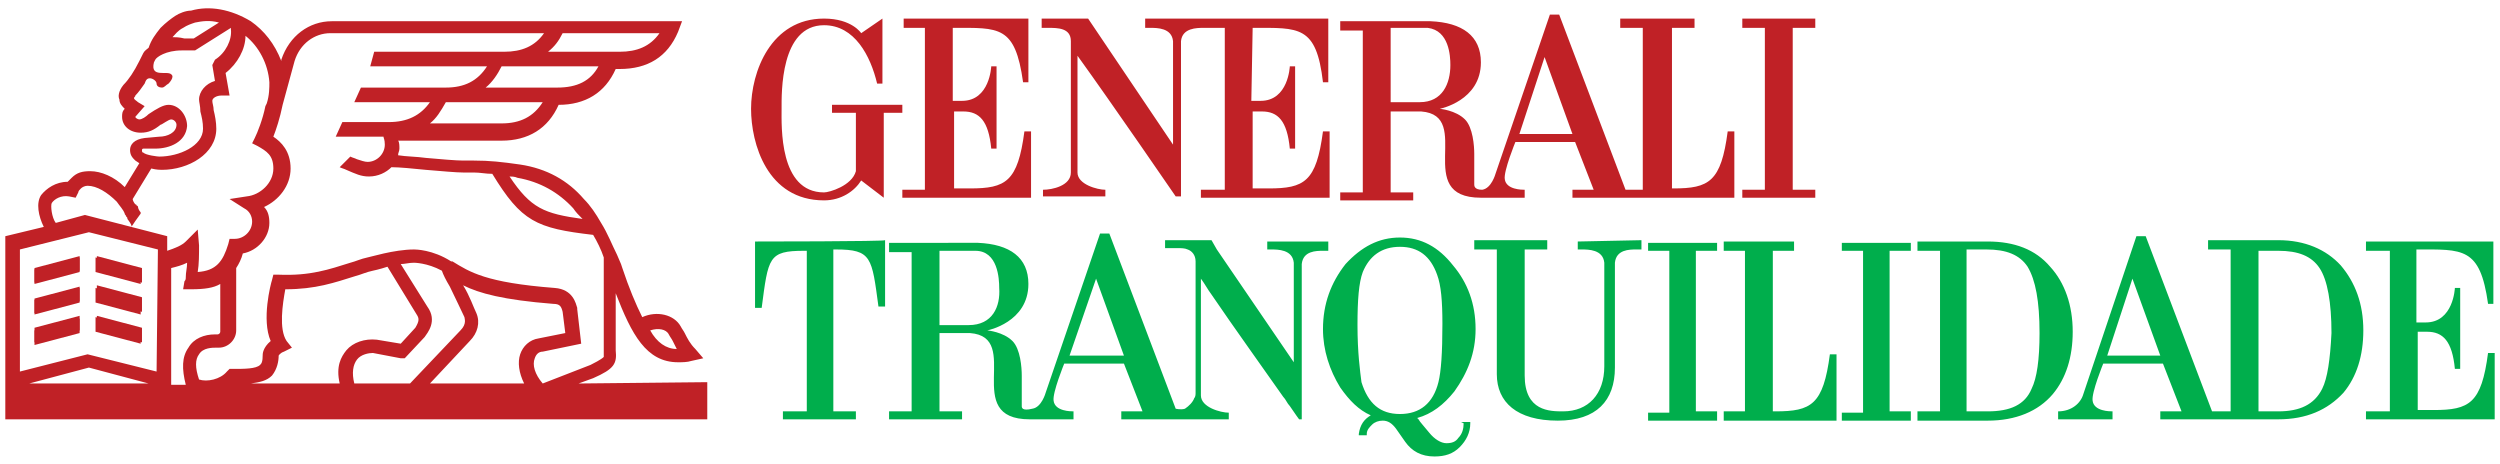
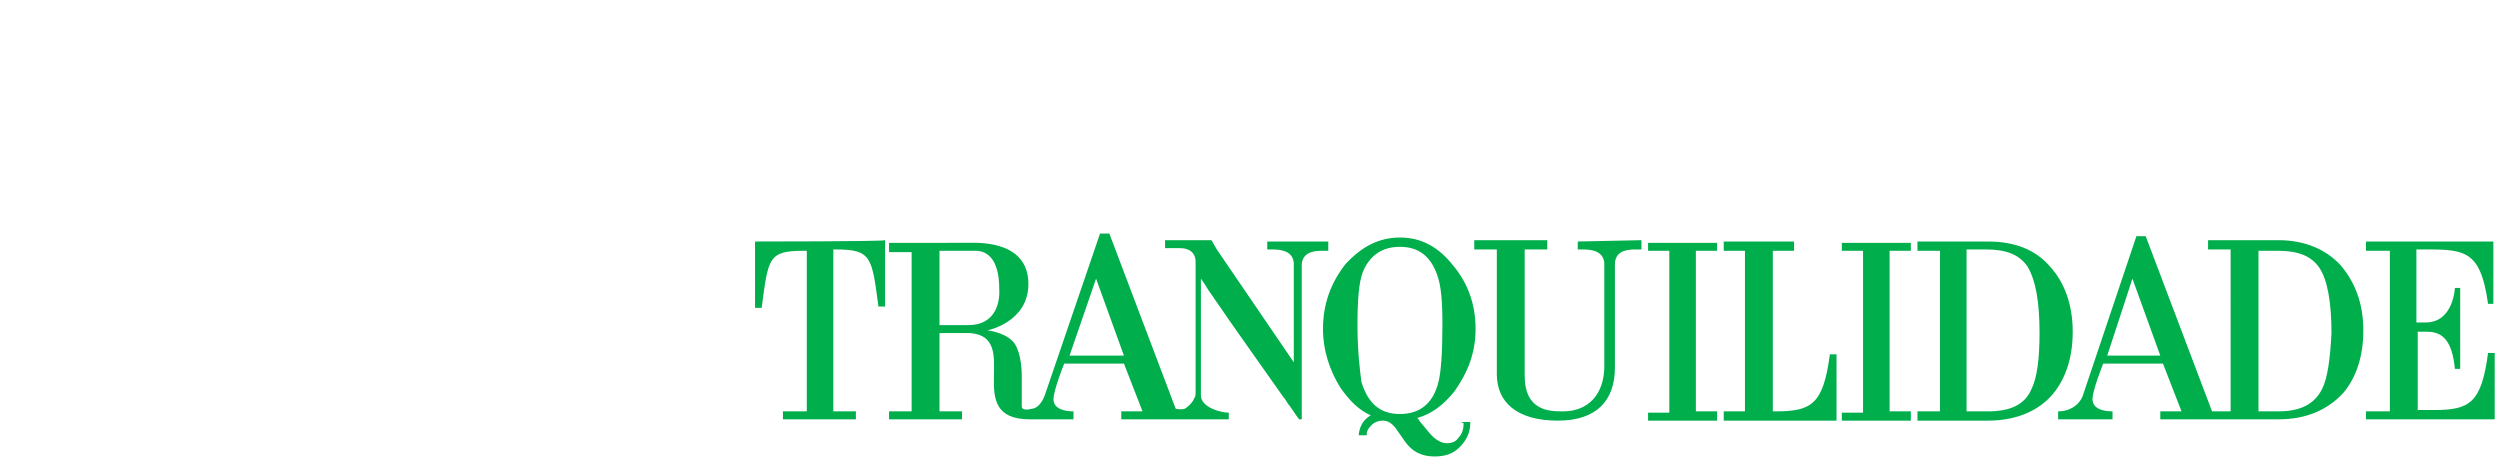
<svg xmlns="http://www.w3.org/2000/svg" version="1.1" id="Layer_1" x="0px" y="0px" viewBox="0 0 188.4 35" style="enable-background:new 0 0 188.4 35;" xml:space="preserve">
  <style type="text/css">
	.st0{fill:#C02126;}
	.st1{fill:#00AE4C;}
</style>
-   <path class="st0" d="M10.6,20.3l-3.4-0.9v1.1l3.4,0.9V20.3z M2.6,21.4l3.4-0.9v-1.1l-3.4,0.9L2.6,21.4z M2.6,23.7l3.4-0.9v-1.1  l-3.4,0.9L2.6,23.7z M10.6,22.6l-3.4-0.9v1.1l3.4,0.9V22.6z M10.6,24.8l-3.4-0.9v1.1l3.4,0.9V24.8z M2.6,26l3.4-0.9v-1.1l-3.4,0.9  L2.6,26z" />
-   <path class="st0" d="M40.3,27c0.1-0.3,0.3-0.5,0.6-0.5l2.9-0.6l-0.3-2.6l0-0.1c-0.1-0.3-0.3-1.4-1.7-1.5c-5.2-0.4-6.4-1.2-7.7-2v0h0  l-0.1,0c-1.4-0.9-2.7-0.9-2.8-0.9c-1.5,0-3.4,0.6-3.5,0.6c-0.5,0.1-0.9,0.3-1.3,0.4c-1.6,0.5-3,1-5.4,0.9l-0.4,0l-0.1,0.4  c-0.1,0.3-0.8,3-0.1,4.6c-0.6,0.5-0.6,1-0.6,1c0,0.6-0.1,0.7-0.2,0.8c-0.3,0.3-1.2,0.3-2,0.3h-0.3l-0.2,0.2  c-0.5,0.6-1.5,0.8-2.1,0.6c-0.3-0.9-0.3-1.5,0-1.9c0.3-0.5,1-0.5,1.3-0.5h0.2c0.7,0,1.3-0.6,1.3-1.3v-4.7c0.2-0.3,0.4-0.7,0.5-1.1  c1.1-0.2,2-1.2,2-2.3c0-0.5-0.1-0.9-0.4-1.2c1.1-0.5,2-1.6,2-2.9s-0.7-2-1.3-2.4c0.2-0.5,0.5-1.4,0.7-2.4l0.9-3.3  c0.4-1.3,1.5-2.1,2.7-2.1h16.1c-0.7,1-1.7,1.4-3,1.4h-9.8L27.9,5h8.8c-0.7,1.1-1.7,1.6-3.1,1.6h-6.4l-0.5,1.1h5.7  c-0.7,1-1.7,1.5-3.1,1.5h-3.5l-0.5,1.1h3.6c0,0.1,0.1,0.2,0.1,0.6c0,0.7-0.6,1.3-1.3,1.3c-0.2,0-0.5-0.1-0.8-0.2  c-0.2-0.1-0.3-0.1-0.5-0.2l-0.8,0.8c0.2,0.1,0.3,0.1,0.5,0.2c0.7,0.3,1.1,0.5,1.7,0.5c0.7,0,1.3-0.3,1.7-0.7c0.6,0,1.6,0.1,2.6,0.2  c1.2,0.1,2.3,0.2,2.8,0.2c0.3,0,0.5,0,0.8,0c0.5,0,0.9,0.1,1.4,0.1c2.2,3.6,3.3,4.1,7.6,4.6c0.3,0.5,0.6,1.1,0.8,1.7v7  c0,0.3,0,0.4,0,0.5c-0.2,0.2-0.8,0.5-1,0.6l-3.6,1.4C40.3,28.2,40.1,27.5,40.3,27 M39.5,28.9h-7.1l3-3.2c0.6-0.6,0.8-1.4,0.5-2.1  c-0.2-0.4-0.5-1.3-1-2.1c1.2,0.6,3,1.1,6.8,1.4c0.5,0,0.6,0.2,0.7,0.6l0.2,1.6l-2,0.4c-0.7,0.1-1.2,0.6-1.4,1.2  C39,27.3,39.1,28.1,39.5,28.9 M26.7,28.9c-0.2-0.8-0.1-1.4,0.2-1.8c0.3-0.4,0.9-0.5,1.2-0.5l2.1,0.4l0,0h0.3l1.5-1.6l0,0  c0.2-0.3,1-1.2,0.2-2.3l-2-3.2c0.3,0,0.6-0.1,1-0.1h0c0,0,1,0,2.1,0.6c0.1,0.3,0.3,0.7,0.6,1.2c0.4,0.8,0.9,1.9,1.1,2.3  c0,0.1,0.2,0.5-0.3,1l-3.8,4C30.9,28.9,26.7,28.9,26.7,28.9z M26.1,26.4c-0.4,0.5-0.8,1.2-0.5,2.5h-6.7c0.7-0.1,1.2-0.2,1.6-0.6  c0.4-0.5,0.5-1.1,0.5-1.5c0,0,0.1-0.2,0.4-0.3l0.6-0.3l-0.4-0.5c-0.6-0.9-0.3-2.8-0.1-3.9h0c2.3,0,3.7-0.5,5.3-1  c0.4-0.1,0.8-0.3,1.3-0.4h0c0,0,0.5-0.1,1.1-0.3l2.2,3.6l0,0c0.2,0.3,0.2,0.5-0.1,1l-1.1,1.2l-1.8-0.3h0  C27.5,25.5,26.6,25.8,26.1,26.4 M14.2,26.2c-0.5,0.7-0.5,1.6-0.2,2.8h-1.1v-8.8c0.4-0.1,0.8-0.2,1.2-0.4c0,0.4-0.1,0.7-0.1,1.1  c0,0.1,0,0.2-0.1,0.3l-0.1,0.6h0.6c1,0,1.7-0.1,2.2-0.4V25c0,0.1-0.1,0.2-0.2,0.2h-0.2C15.4,25.2,14.6,25.5,14.2,26.2 M11.8,28  l-5.2-1.3L1.5,28v-9.2l5.2-1.3l5.2,1.3L11.8,28L11.8,28z M2.2,28.9l4.5-1.2l4.5,1.2H2.2z M3.9,15.3c0.2-0.3,0.7-0.6,1.3-0.5l0.5,0.1  l0.2-0.4c0-0.1,0.1-0.2,0.2-0.3C6.2,14.1,6.4,14,6.6,14c0.7,0,1.5,0.5,2.2,1.2c0.2,0.3,0.5,0.6,0.6,0.9c0,0.1,0.1,0.1,0.1,0.2  c0.1,0.1,0.1,0.1,0.1,0.2c0,0,0.4,0.5,0.3,0.6c0.2-0.3,0.4-0.6,0.7-1c0,0,0,0,0-0.1c-0.1-0.1-0.2-0.3-0.2-0.4c0,0,0-0.1-0.1-0.1v0  c0,0,0-0.1-0.1-0.1c-0.1-0.1-0.2-0.3-0.2-0.4l1.4-2.3c0.4,0.1,0.7,0.1,0.8,0.1h0c2,0,4.1-1.2,4.1-3.1v0c0-0.5-0.1-1-0.2-1.4  c0-0.3-0.1-0.5-0.1-0.7c0-0.2,0.3-0.4,0.7-0.4h0.6l-0.3-1.7c0.9-0.7,1.5-1.8,1.5-2.8c1,0.8,1.7,2.1,1.8,3.5c0,0.4,0,1-0.2,1.6  l-0.1,0.2h0c-0.2,1-0.6,2-0.8,2.4l-0.2,0.4l0.4,0.2c0.7,0.4,1.2,0.7,1.2,1.7c0,1.1-1,2-2,2.1l-1.3,0.2l1.1,0.7  c0.4,0.2,0.6,0.6,0.6,1c0,0.7-0.6,1.3-1.3,1.3h-0.4l-0.1,0.4c-0.4,1.3-0.9,2-2.3,2.1c0.1-0.6,0.1-1.3,0.1-2l-0.1-1.2l-0.9,0.9  c-0.3,0.3-0.8,0.5-1.4,0.7v-1.1l-6.2-1.6l-2.2,0.6C3.9,16.4,3.8,15.5,3.9,15.3 M10.7,11.3c0-0.1,0.1-0.1,0.1-0.1l0.9,0  c1.1,0,2.3-0.5,2.4-1.7c0-0.8-0.6-1.6-1.4-1.6c-0.4,0-0.9,0.3-1.5,0.7C11,8.8,10.7,9,10.5,9c-0.1,0-0.3-0.1-0.3-0.2c0,0,0,0,0,0  L10.9,8l-0.5-0.3c-0.1-0.1-0.3-0.2-0.3-0.3c0-0.1,0.1-0.1,0.1-0.2c0.2-0.2,0.5-0.6,0.7-0.9C11,6,11.1,5.9,11.3,5.9  c0.2,0,0.5,0.2,0.5,0.4c0,0.2,0.2,0.3,0.4,0.3s0.3-0.2,0.5-0.3c0,0,0.5-0.5,0.2-0.7c-0.3-0.3-1.6,0.3-1.3-0.9l0.1-0.2  c0.1-0.2,0.8-0.7,2-0.7c0.2,0,0.5,0,0.8,0l0.2,0l2.7-1.7c0,0.1,0,0.1,0,0.1v0c0.1,0.8-0.4,1.8-1.2,2.3L16,4.9l0.2,1.2  C15.5,6.3,15,6.9,15,7.5c0,0.2,0.1,0.5,0.1,0.9c0.1,0.4,0.2,0.8,0.2,1.3c0,1.3-1.8,2.1-3.3,2.1h0c-0.1,0-1-0.1-1.2-0.3  C10.7,11.5,10.7,11.4,10.7,11.3 M13,2.8c0.2-0.2,0.4-0.5,0.8-0.7c0.3-0.2,0.6-0.3,0.9-0.4c0.5-0.1,1.1-0.2,1.8,0l-1.9,1.2  c-0.2,0-0.5,0-0.7,0C13.5,2.8,13.2,2.8,13,2.8C12.9,2.8,12.9,2.8,13,2.8 M42.4,2.5h7.3c-0.7,1-1.7,1.4-3,1.4h-5.4  C41.8,3.5,42.1,3.1,42.4,2.5 M42,6.6h-5.4c0.5-0.4,0.9-1,1.2-1.6h7.3C44.5,6.1,43.5,6.6,42,6.6 M37.8,9.3h-5.4  c0.5-0.4,0.8-0.9,1.2-1.6h7.3C40.2,8.8,39.2,9.3,37.8,9.3 M39,13.4c1.7,0.3,3.1,1.1,4.2,2.3c0.2,0.3,0.4,0.5,0.7,0.8  c-2.9-0.4-3.9-0.8-5.5-3.2C38.5,13.3,38.8,13.3,39,13.4 M50.4,25.2c0.1,0.2,0.2,0.3,0.3,0.5c0.1,0.2,0.2,0.4,0.3,0.6  c-0.8,0-1.5-0.5-2-1.4C49.6,24.7,50.2,24.8,50.4,25.2 M43.6,28.9l1.1-0.4l0,0c1.6-0.7,1.8-1.1,1.7-2.1v-4.3c1.2,3.1,2.3,5.2,4.7,5.2  c0.3,0,0.7,0,1-0.1l0.9-0.2l-0.6-0.7c-0.4-0.4-0.6-0.8-0.8-1.2c-0.1-0.2-0.2-0.3-0.3-0.5c-0.5-0.9-1.8-1.2-2.9-0.7  c-0.5-1-1-2.2-1.5-3.7l-0.1-0.3l-0.3-0.7v0h0c-0.4-0.8-0.7-1.6-1.2-2.4c-0.4-0.7-0.8-1.3-1.3-1.8c-1.2-1.4-2.8-2.3-4.8-2.6  c-1.4-0.2-2.3-0.3-3.5-0.3c-0.2,0-0.5,0-0.8,0c-0.5,0-1.7-0.1-2.8-0.2c-0.7-0.1-1.5-0.1-2.1-0.2c0-0.2,0.1-0.3,0.1-0.5  c0-0.2,0-0.5-0.1-0.6h7.8c2,0,3.5-0.9,4.3-2.7c2,0,3.5-0.9,4.3-2.7h0.3c2.1,0,3.6-0.9,4.4-2.8l0.3-0.8H25c-1.7,0-3.2,1.1-3.8,2.9  l0,0.1c-0.5-1.3-1.3-2.3-2.3-3c-1.5-0.9-3.1-1.2-4.5-0.8C14,0.8,13.5,1,13.2,1.2c-0.3,0.2-0.7,0.5-1.1,0.9c-0.4,0.5-0.7,0.9-0.9,1.5  c-0.1,0.1-0.3,0.2-0.4,0.4l-0.3,0.6l0,0C10.1,5.4,9.7,6,9.3,6.4C8.9,6.9,8.9,7.3,9,7.5C9,7.8,9.2,8,9.4,8.2l0,0  C9.2,8.4,9.2,8.6,9.2,8.8c0,0.7,0.6,1.2,1.4,1.2c0.6,0,1-0.2,1.5-0.6C12.2,9.4,12.7,9,12.9,9c0.2,0,0.4,0.2,0.4,0.4  c0,0.6-0.7,0.9-1.3,0.9l-1.1,0.1c-0.8,0.1-1.1,0.5-1.1,0.9s0.2,0.6,0.3,0.7l0.1,0.1l0.3,0.2l-1.1,1.8c-0.8-0.8-1.8-1.2-2.6-1.2  c-0.6,0-1,0.1-1.4,0.5c-0.1,0.1-0.2,0.2-0.3,0.3h0c-0.9,0-1.6,0.5-2,1c-0.4,0.6-0.2,1.6,0.2,2.4l-2.9,0.7v13.8h52.9v-2.8L43.6,28.9  L43.6,28.9z" />
-   <path class="st0" d="M10.7,20.2l-3.4-0.9v1.1l3.4,0.9V20.2z M2.6,21.3l3.4-0.9v-1.1l-3.4,0.9L2.6,21.3z M2.6,23.6l3.4-0.9v-1.1  l-3.4,0.9L2.6,23.6z M10.7,22.4l-3.4-0.9v1.1l3.4,0.9V22.4z M10.7,24.7l-3.4-0.9v1.1l3.4,0.9V24.7z M2.6,25.8l3.4-0.9v-1.1l-3.4,0.9  L2.6,25.8z M71.8,7.6l0-5.5c3.5,0,4.7-0.2,5.3,4.1h0.4V1.4h-9.4v0.7h1.6v12.2H68v0.6h9.7v-5h-0.5c-0.5,3.8-1.4,4.3-4.1,4.3h-1.2V8.4  h0.7c1.2,0,1.9,0.7,2.1,2.8h0.4V5c0,0-0.4,0-0.4,0c0,0-0.1,2.6-2.2,2.6L71.8,7.6L71.8,7.6z M68,7.9h-5.3v0.6h1.8v4.4  c-0.3,1.1-2,1.6-2.4,1.6c-3.4,0-3.2-5-3.2-6.3c0-1.2-0.1-6.3,3.2-6.3c2.3,0,3.5,2.3,4,4.4h0.4c0-0.8,0-4.9,0-4.9  c0,0-1.6,1.1-1.6,1.1c0,0-0.7-1.1-2.8-1.1c-4,0-5.5,4-5.5,6.8c0,2.6,1.2,6.9,5.5,6.9c1.3,0,2.3-0.7,2.8-1.5c0,0,1.7,1.3,1.7,1.3V8.5  H68L68,7.9L68,7.9z M114.5,10.1l1.9-5.8l2.1,5.8H114.5z M107,7.7h-2.2V2.1h2.8c1.6,0.2,1.7,2.1,1.7,2.8C109.3,6.3,108.7,7.7,107,7.7   M130.2,9.9c-0.5,3.8-1.4,4.3-4.1,4.3H126V2.1h1.7V1.4h-5.6v0.7h1.7v12.2h-1.3l-5-13.2h-0.7c0,0-4.1,12-4.1,12c0,0-0.3,1.1-1,1.2  c-0.6,0-0.6-0.3-0.6-0.4v-2.3c0-0.6-0.1-2-0.7-2.6c-0.7-0.7-1.9-0.8-1.9-0.8c0,0,3.1-0.6,3.1-3.5c0-2-1.4-3-3.8-3.1H101v0.7h1.7  v12.2H101v0.6h5.5v-0.6h-1.7V8.4h2.3c4,0.3-0.7,6.5,4.5,6.5h3.3v-0.6c-0.2,0-1.4,0-1.5-0.8c-0.1-0.6,0.8-2.8,0.8-2.8h4.5  c0,0,1.4,3.6,1.4,3.6h-1.6v0.6h12.2v-5L130.2,9.9L130.2,9.9z M94.4,2.1c3.5,0,4.8-0.2,5.3,4.1h0.4V1.4H86.3v0.7h0.4  c0.5,0,1.6,0,1.7,1v7.8l-6.4-9.5h-3.5v0.7H79c0.7,0,1.7,0,1.7,1v9.9c0,1-1.4,1.3-2.1,1.3h0v0.5h4.7v-0.5c-0.6,0-2.1-0.4-2.1-1.3  l0-8.8c2.6,3.6,7.4,10.6,7.4,10.6H89V3.1c0.1-1,1.2-1,1.7-1h1.6v12.2h-1.8v0.6h9.7v-5h-0.5c-0.5,3.8-1.4,4.3-4.1,4.3h-1.2V8.4h0.7  c1.2,0,1.9,0.7,2.1,2.8h0.4V5c0,0-0.4,0-0.4,0c0,0-0.1,2.6-2.2,2.6h-0.7L94.4,2.1L94.4,2.1z M136.8,2.1V1.4h-5.5v0.7h1.7l0,12.2  h-1.7v0.6h5.5v-0.6h-1.7V2.1H136.8z" />
-   <path class="st1" d="M118.9,18.2v0.6h0.3c0.5,0,1.6,0,1.7,1v7.8c0,2.1-1.2,3.4-3.1,3.4c-1,0-2.9,0-2.9-2.7v-9.5h1.7v-0.7h-5.5v0.7  h1.7v9.4c0,2.1,1.5,3.5,4.6,3.5c2.9,0,4.3-1.5,4.3-4v-7.9c0.1-1,1.1-1,1.6-1h0.4v-0.7L118.9,18.2L118.9,18.2z M80.6,26.8l2-5.8  l2.1,5.8L80.6,26.8L80.6,26.8z M73,24.5h-2.2v-5.6h2.7c1.7,0,1.8,2.1,1.8,2.8C75.4,23.1,74.8,24.5,73,24.5 M95.5,18.2v0.6h0.3  c0.5,0,1.6,0,1.7,1v7.5l-5.8-8.5l-0.4-0.7h-3.5v0.6h0.6c0.1,0,0.3,0,0.4,0c0.2,0,0.5,0,0.7,0.1c0.3,0.1,0.6,0.4,0.6,0.9v9.9  c0,0.1,0,0.3-0.1,0.4c-0.1,0.3-0.4,0.6-0.7,0.8c-0.3,0.1-0.7,0-0.7,0l-5-13.2h-0.7c0,0-4.1,12-4.1,12c0,0-0.3,1.1-1,1.2  C77,31,77,30.7,77,30.6v-2.3c0-0.6-0.1-2-0.7-2.6c-0.7-0.7-1.9-0.8-1.9-0.8c0,0,3.1-0.6,3.1-3.5c0-2-1.4-3-3.8-3.1H67v0.7h1.7V31H67  v0.6h5.5V31h-1.7v-5.9h2.3c4,0.3-0.7,6.5,4.5,6.5h3.3V31c-0.2,0-1.4,0-1.5-0.8c-0.1-0.6,0.8-2.8,0.8-2.8h4.5c0,0,1.4,3.6,1.4,3.6  h-1.6v0.6h8.1v-0.5c-0.6,0-2.1-0.4-2.1-1.3l0-8.8c0.3,0.4,0.5,0.8,0.8,1.2c1.7,2.5,4,5.7,5.4,7.7c0.2,0.2,0.3,0.5,0.5,0.7  c0.4,0.6,0.7,1,0.7,1h0.2V19.9c0.1-1,1.1-1,1.6-1h0.4v-0.7H95.5z M178.3,18.9h1.8V31h-1.8v0.6h9.7v-5h-0.5c-0.5,3.8-1.4,4.3-4.1,4.3  h-1.2v-5.9h0.7c1.2,0,1.9,0.7,2.1,2.8h0.4v-6.1c0,0-0.4,0-0.4,0c0,0-0.1,2.6-2.2,2.6h-0.7v-5.5c3.5,0,4.8-0.2,5.4,4.1h0.4v-4.7h-9.6  L178.3,18.9L178.3,18.9z M129.9,31.7h8.5v-5h-0.5c-0.5,3.8-1.4,4.3-4.1,4.3h-0.2V18.9h1.6v-0.7h-5.3v0.7h1.6V31h-1.6L129.9,31.7  L129.9,31.7z M129.4,18.9v-0.6h-5.2v0.6h1.6l0,12.2h-1.6v0.6h5.2V31h-1.6V18.9H129.4z M144,18.9v-0.6h-5.2v0.6h1.6l0,12.2h-1.6v0.6  h5.2V31h-1.6V18.9H144z M149.8,31c1.7,0,2.8-0.5,3.3-1.7c0.4-0.8,0.6-2.2,0.6-4.2c0-2.4-0.3-4-0.9-5c-0.6-0.9-1.6-1.3-3.1-1.3h-1.5  V31C148.3,31,149.8,31,149.8,31z M144.5,31.7V31h1.7V18.9h-1.7v-0.7h5.3c2,0,3.6,0.6,4.7,1.9c1.1,1.2,1.7,2.9,1.7,4.9  c0,1.9-0.5,3.5-1.5,4.7c-1.1,1.3-2.8,2-4.9,2L144.5,31.7L144.5,31.7z M56.9,18.2v5h0.5c0.5-3.8,0.5-4.3,3.2-4.3h0.2V31H59v0.6h5.5  V31h-1.7V18.8H63c2.7,0,2.7,0.6,3.2,4.3h0.5v-5C66.7,18.2,56.9,18.2,56.9,18.2z M102.3,24.5c0-1.9,0.1-3.2,0.4-4  c0.5-1.2,1.4-1.9,2.8-1.9s2.3,0.7,2.8,2.1c0.3,0.8,0.4,2,0.4,3.7c0,2.2-0.1,3.6-0.3,4.4c-0.4,1.6-1.4,2.4-2.9,2.4  c-1.5,0-2.4-0.8-2.9-2.4C102.5,28,102.3,26.6,102.3,24.5 M110.3,31.9c0,0.4-0.1,0.8-0.4,1.1c-0.2,0.3-0.5,0.4-0.9,0.4  c-0.4,0-0.9-0.3-1.3-0.8c-0.4-0.5-0.7-0.8-0.8-1l0,0c0,0-0.1-0.1-0.1-0.1c1.1-0.3,2-1,2.8-2c1-1.4,1.6-2.9,1.6-4.7  c0-1.9-0.6-3.5-1.7-4.8c-1.1-1.4-2.4-2.1-4-2.1c-1.6,0-2.9,0.7-4.1,2c-1.1,1.4-1.7,3-1.7,4.9c0,1.6,0.5,3.1,1.3,4.4  c0.7,1,1.4,1.7,2.3,2.1c-0.5,0.3-0.8,0.7-0.9,1.4l0,0.1h0.6l0-0.1c0-0.3,0.2-0.5,0.4-0.7s0.5-0.3,0.8-0.3c0.4,0,0.7,0.2,1,0.6l0.7,1  c0.5,0.7,1.2,1.1,2.2,1.1c0.8,0,1.4-0.2,1.9-0.7c0.5-0.5,0.8-1.1,0.8-1.8v-0.1h-0.7L110.3,31.9L110.3,31.9z M175,29.3  c-0.6,1.2-1.7,1.7-3.3,1.7h-1.5V18.9h1.5c1.5,0,2.5,0.4,3.1,1.3c0.6,0.9,0.9,2.6,0.9,4.9C175.6,27.1,175.4,28.5,175,29.3   M158.8,26.8l1.9-5.8l2.1,5.8H158.8L158.8,26.8z M176.4,20c-1.1-1.2-2.7-1.9-4.7-1.9h-5.3v0.7h1.7V31h-1.4l-5-13.2H161  c0,0-3.9,11.6-4,11.9c-0.2,0.7-0.9,1.3-1.9,1.3v0.6h4.1V31c-0.2,0-1.4,0-1.5-0.8c-0.1-0.6,0.8-2.8,0.8-2.8h4.5c0,0,1.4,3.6,1.4,3.6  h-1.6v0.6h8.9c2.1,0,3.7-0.7,4.9-2c1-1.2,1.5-2.8,1.5-4.7C178.1,22.9,177.5,21.3,176.4,20" />
+   <path class="st1" d="M118.9,18.2v0.6h0.3c0.5,0,1.6,0,1.7,1v7.8c0,2.1-1.2,3.4-3.1,3.4c-1,0-2.9,0-2.9-2.7v-9.5h1.7v-0.7h-5.5v0.7  h1.7v9.4c0,2.1,1.5,3.5,4.6,3.5c2.9,0,4.3-1.5,4.3-4v-7.9c0.1-1,1.1-1,1.6-1h0.4v-0.7L118.9,18.2L118.9,18.2z M80.6,26.8l2-5.8  l2.1,5.8L80.6,26.8L80.6,26.8z M73,24.5h-2.2v-5.6h2.7c1.7,0,1.8,2.1,1.8,2.8C75.4,23.1,74.8,24.5,73,24.5 M95.5,18.2v0.6h0.3  c0.5,0,1.6,0,1.7,1v7.5l-5.8-8.5l-0.4-0.7h-3.5v0.6h0.6c0.1,0,0.3,0,0.4,0c0.2,0,0.5,0,0.7,0.1c0.3,0.1,0.6,0.4,0.6,0.9v9.9  c0,0.1,0,0.3-0.1,0.4c-0.1,0.3-0.4,0.6-0.7,0.8c-0.3,0.1-0.7,0-0.7,0l-5-13.2h-0.7c0,0-4.1,12-4.1,12c0,0-0.3,1.1-1,1.2  C77,31,77,30.7,77,30.6v-2.3c0-0.6-0.1-2-0.7-2.6c-0.7-0.7-1.9-0.8-1.9-0.8c0,0,3.1-0.6,3.1-3.5c0-2-1.4-3-3.8-3.1H67v0.7h1.7V31H67  v0.6h5.5V31h-1.7v-5.9h2.3c4,0.3-0.7,6.5,4.5,6.5h3.3V31c-0.2,0-1.4,0-1.5-0.8c-0.1-0.6,0.8-2.8,0.8-2.8h4.5c0,0,1.4,3.6,1.4,3.6  h-1.6v0.6h8.1v-0.5c-0.6,0-2.1-0.4-2.1-1.3l0-8.8c0.3,0.4,0.5,0.8,0.8,1.2c1.7,2.5,4,5.7,5.4,7.7c0.2,0.2,0.3,0.5,0.5,0.7  c0.4,0.6,0.7,1,0.7,1h0.2V19.9c0.1-1,1.1-1,1.6-1h0.4v-0.7H95.5z M178.3,18.9h1.8V31h-1.8v0.6h9.7v-5h-0.5c-0.5,3.8-1.4,4.3-4.1,4.3  h-1.2v-5.9h0.7c1.2,0,1.9,0.7,2.1,2.8h0.4v-6.1c0,0-0.4,0-0.4,0c0,0-0.1,2.6-2.2,2.6h-0.7v-5.5c3.5,0,4.8-0.2,5.4,4.1h0.4v-4.7h-9.6  L178.3,18.9z M129.9,31.7h8.5v-5h-0.5c-0.5,3.8-1.4,4.3-4.1,4.3h-0.2V18.9h1.6v-0.7h-5.3v0.7h1.6V31h-1.6L129.9,31.7  L129.9,31.7z M129.4,18.9v-0.6h-5.2v0.6h1.6l0,12.2h-1.6v0.6h5.2V31h-1.6V18.9H129.4z M144,18.9v-0.6h-5.2v0.6h1.6l0,12.2h-1.6v0.6  h5.2V31h-1.6V18.9H144z M149.8,31c1.7,0,2.8-0.5,3.3-1.7c0.4-0.8,0.6-2.2,0.6-4.2c0-2.4-0.3-4-0.9-5c-0.6-0.9-1.6-1.3-3.1-1.3h-1.5  V31C148.3,31,149.8,31,149.8,31z M144.5,31.7V31h1.7V18.9h-1.7v-0.7h5.3c2,0,3.6,0.6,4.7,1.9c1.1,1.2,1.7,2.9,1.7,4.9  c0,1.9-0.5,3.5-1.5,4.7c-1.1,1.3-2.8,2-4.9,2L144.5,31.7L144.5,31.7z M56.9,18.2v5h0.5c0.5-3.8,0.5-4.3,3.2-4.3h0.2V31H59v0.6h5.5  V31h-1.7V18.8H63c2.7,0,2.7,0.6,3.2,4.3h0.5v-5C66.7,18.2,56.9,18.2,56.9,18.2z M102.3,24.5c0-1.9,0.1-3.2,0.4-4  c0.5-1.2,1.4-1.9,2.8-1.9s2.3,0.7,2.8,2.1c0.3,0.8,0.4,2,0.4,3.7c0,2.2-0.1,3.6-0.3,4.4c-0.4,1.6-1.4,2.4-2.9,2.4  c-1.5,0-2.4-0.8-2.9-2.4C102.5,28,102.3,26.6,102.3,24.5 M110.3,31.9c0,0.4-0.1,0.8-0.4,1.1c-0.2,0.3-0.5,0.4-0.9,0.4  c-0.4,0-0.9-0.3-1.3-0.8c-0.4-0.5-0.7-0.8-0.8-1l0,0c0,0-0.1-0.1-0.1-0.1c1.1-0.3,2-1,2.8-2c1-1.4,1.6-2.9,1.6-4.7  c0-1.9-0.6-3.5-1.7-4.8c-1.1-1.4-2.4-2.1-4-2.1c-1.6,0-2.9,0.7-4.1,2c-1.1,1.4-1.7,3-1.7,4.9c0,1.6,0.5,3.1,1.3,4.4  c0.7,1,1.4,1.7,2.3,2.1c-0.5,0.3-0.8,0.7-0.9,1.4l0,0.1h0.6l0-0.1c0-0.3,0.2-0.5,0.4-0.7s0.5-0.3,0.8-0.3c0.4,0,0.7,0.2,1,0.6l0.7,1  c0.5,0.7,1.2,1.1,2.2,1.1c0.8,0,1.4-0.2,1.9-0.7c0.5-0.5,0.8-1.1,0.8-1.8v-0.1h-0.7L110.3,31.9L110.3,31.9z M175,29.3  c-0.6,1.2-1.7,1.7-3.3,1.7h-1.5V18.9h1.5c1.5,0,2.5,0.4,3.1,1.3c0.6,0.9,0.9,2.6,0.9,4.9C175.6,27.1,175.4,28.5,175,29.3   M158.8,26.8l1.9-5.8l2.1,5.8H158.8L158.8,26.8z M176.4,20c-1.1-1.2-2.7-1.9-4.7-1.9h-5.3v0.7h1.7V31h-1.4l-5-13.2H161  c0,0-3.9,11.6-4,11.9c-0.2,0.7-0.9,1.3-1.9,1.3v0.6h4.1V31c-0.2,0-1.4,0-1.5-0.8c-0.1-0.6,0.8-2.8,0.8-2.8h4.5c0,0,1.4,3.6,1.4,3.6  h-1.6v0.6h8.9c2.1,0,3.7-0.7,4.9-2c1-1.2,1.5-2.8,1.5-4.7C178.1,22.9,177.5,21.3,176.4,20" />
</svg>